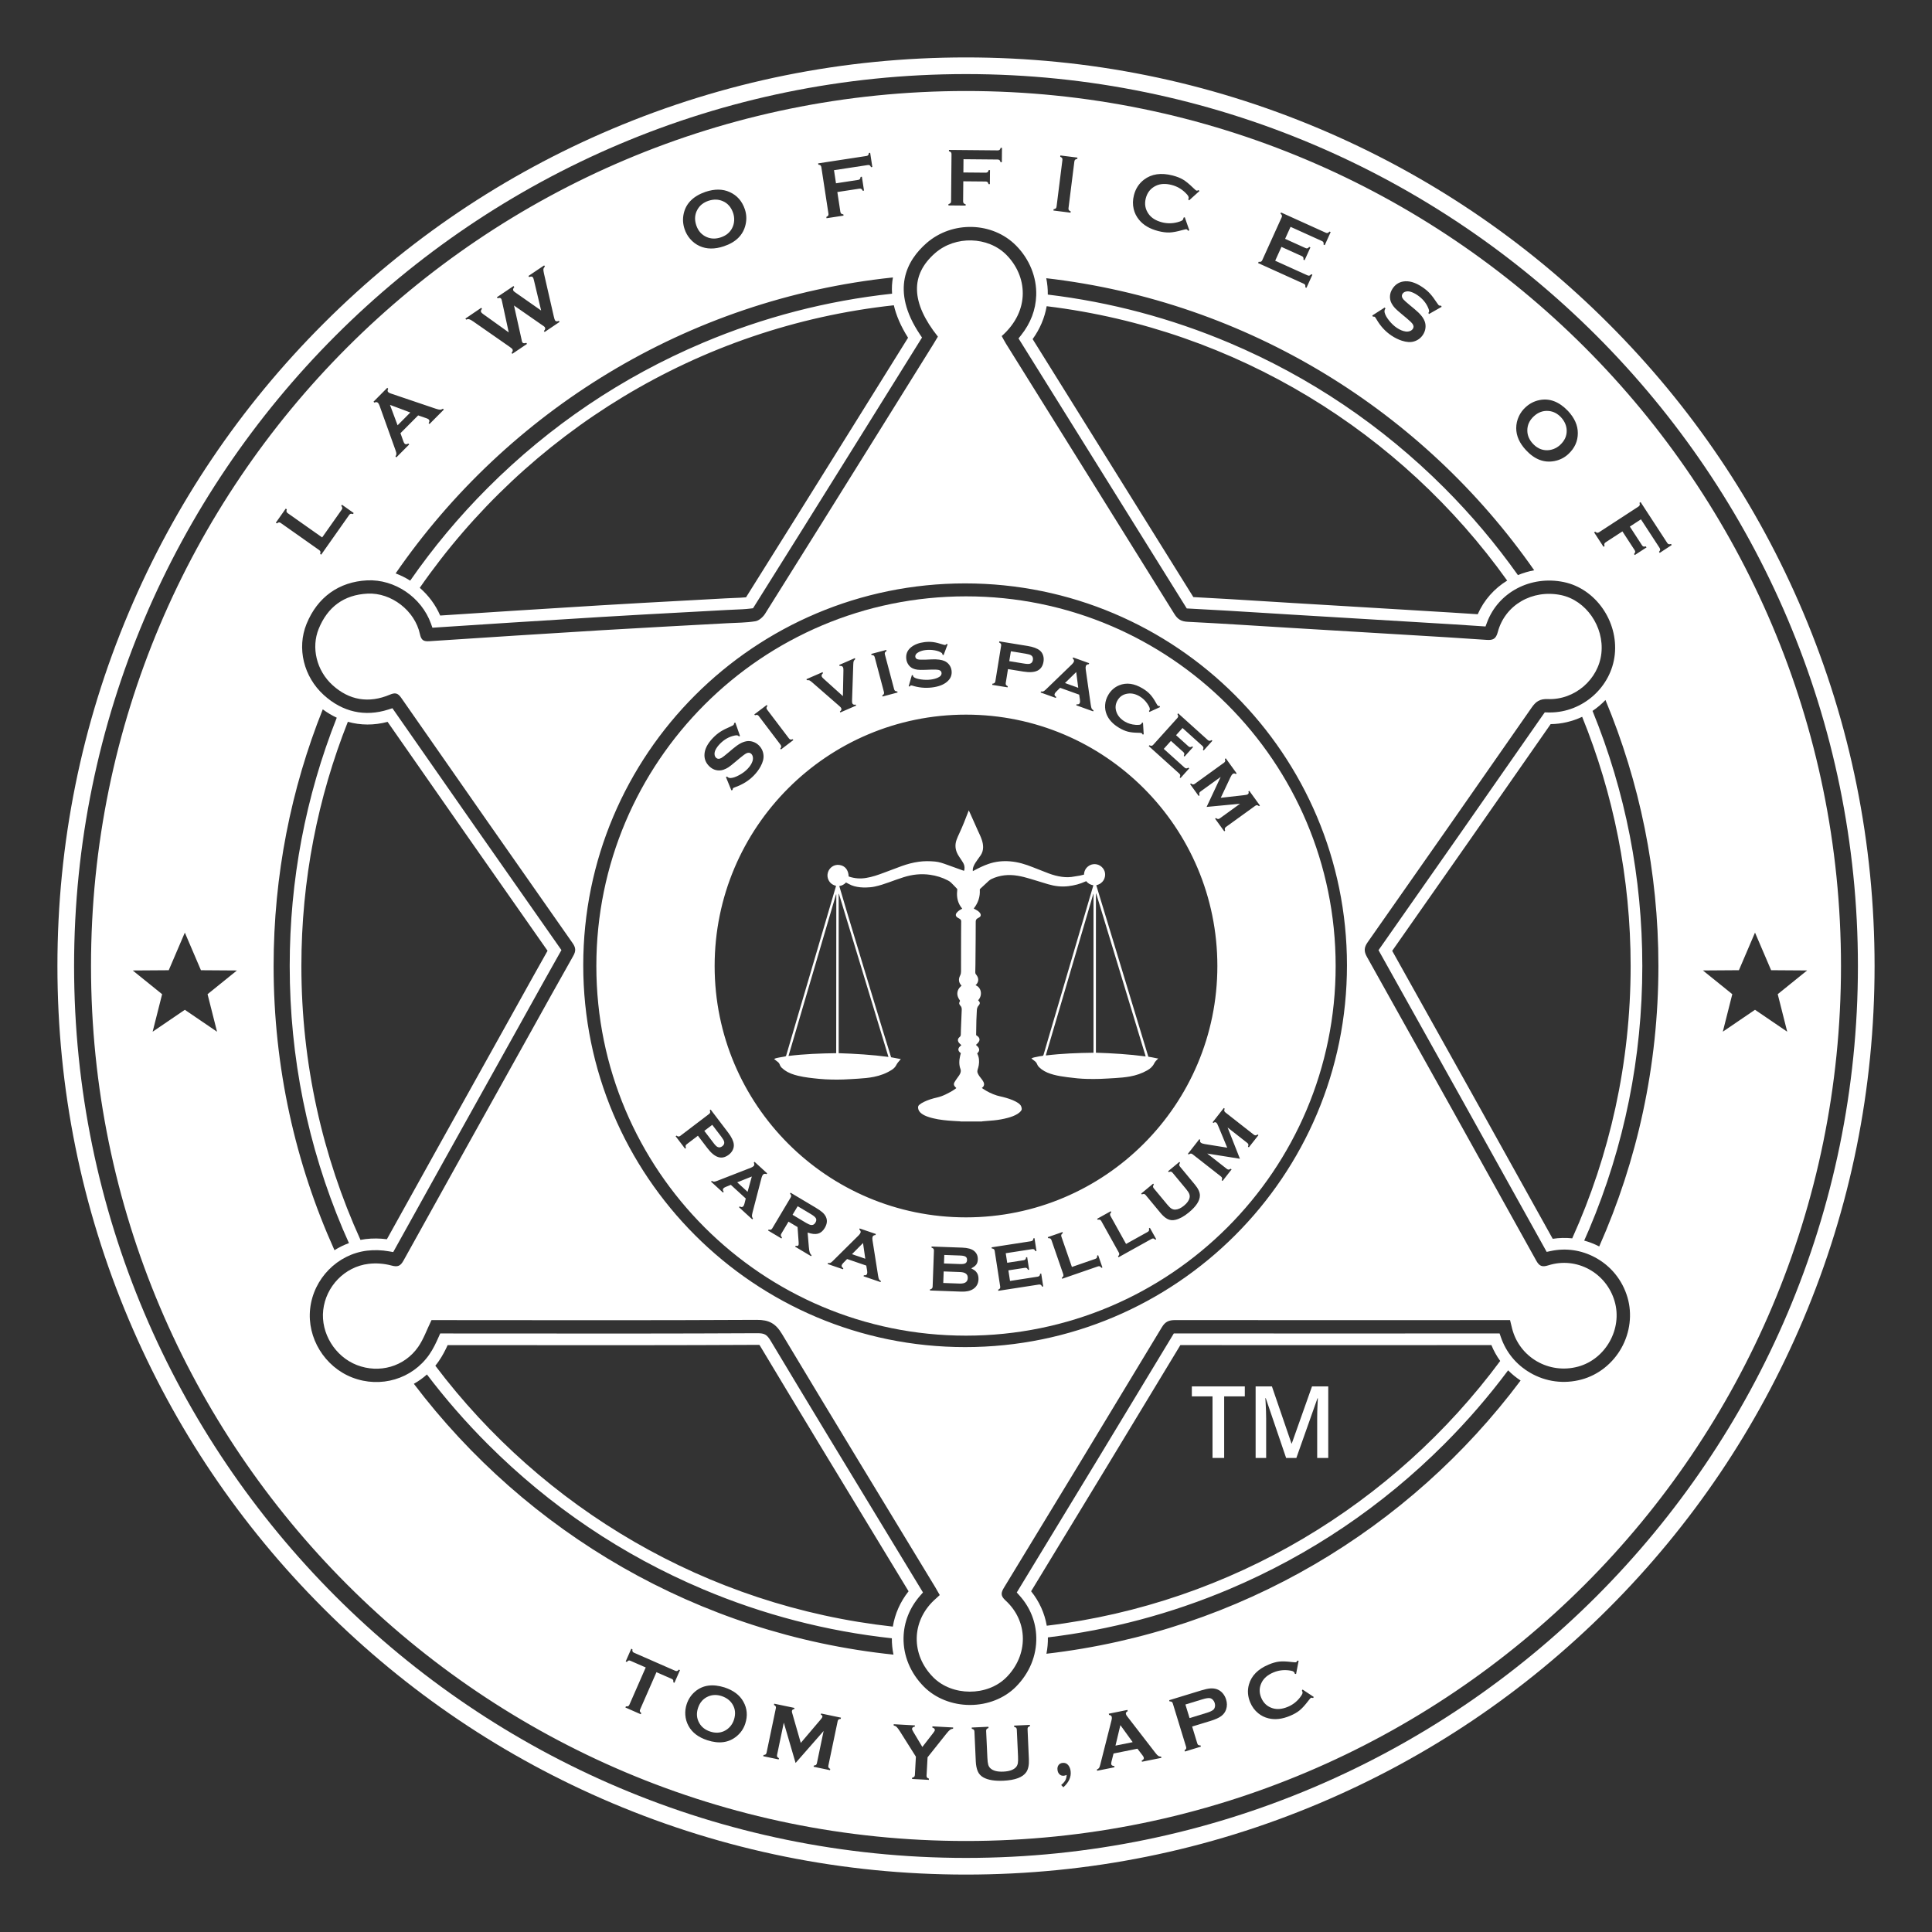
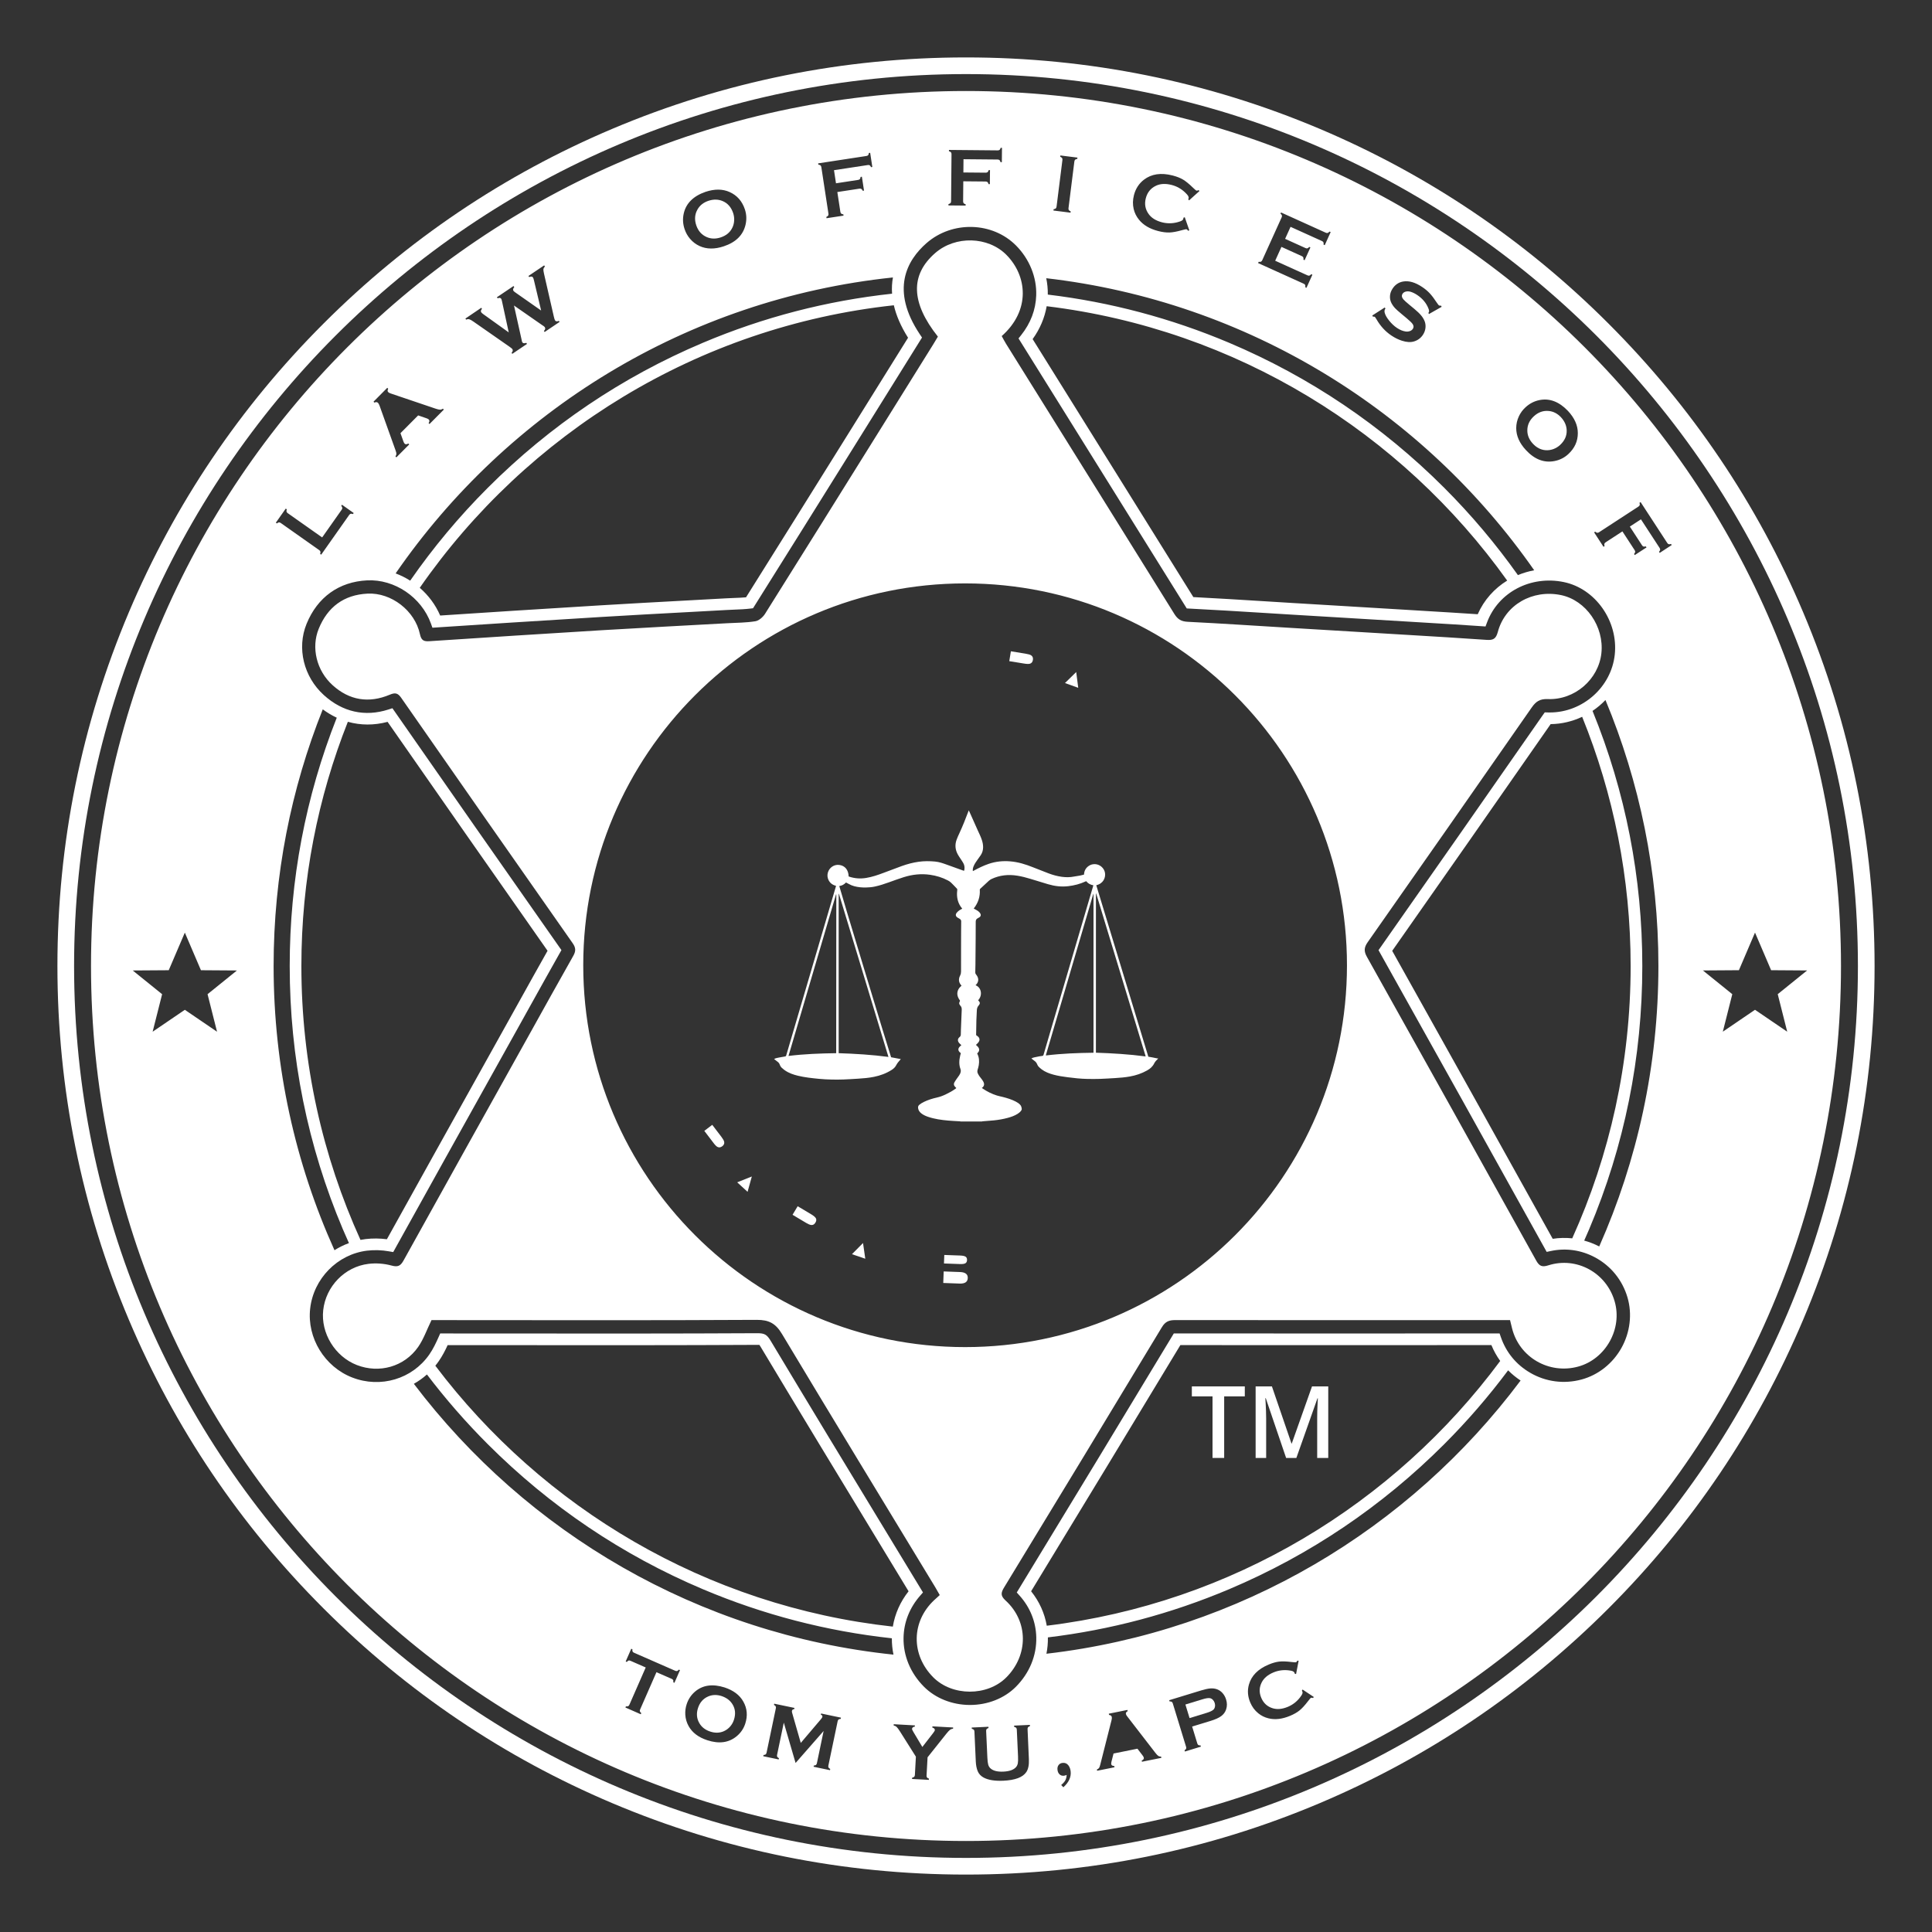
<svg xmlns="http://www.w3.org/2000/svg" width="864" height="864" viewBox="0 0 864 864" fill="none">
  <rect x="0" y="0" width="864" height="864" fill="#333333" stroke="none" />
  <path d="M351.06 472.46C350.13 472.59 349.21 472.76 348.3 472.95C347.59 473.1 346.85 473.19 346.18 473.61C346.71 474.02 347.2 474.43 347.71 474.8C348.19 475.14 348.53 475.58 348.72 476.14C348.92 476.72 349.26 477.22 349.72 477.62C350.14 477.98 350.55 478.35 351.01 478.66C352.78 479.9 354.79 480.58 356.86 481.08C359.94 481.82 363.09 482.15 366.23 482.46C368.11 482.65 370 482.73 371.89 482.78C373.68 482.83 375.47 482.81 377.26 482.75C379.48 482.67 381.7 482.51 383.92 482.38C386.24 482.24 388.55 482.03 390.84 481.57C393.69 481 396.36 480.01 398.82 478.43C399.64 477.9 400.32 477.25 400.77 476.39C401.23 475.53 401.81 474.75 402.49 474.05C402.6 473.94 402.69 473.81 402.85 473.63C401.33 473.34 399.91 473.08 398.5 472.81C397.61 470.31 375.33 396.71 375.33 396.24C376.51 396.08 377.51 395.55 378.34 394.65C378.8 394.89 379.25 395.11 379.68 395.36C380.43 395.78 381.22 396.1 382.05 396.32C383.77 396.78 385.53 396.93 387.31 396.89C388.63 396.86 389.95 396.75 391.24 396.47C393.39 396.01 395.46 395.32 397.53 394.58C399.72 393.8 401.89 392.98 404.11 392.29C407.97 391.07 411.91 390.63 415.95 391.21C418.74 391.61 421.4 392.42 423.89 393.73C424.39 393.99 424.89 394.3 425.29 394.69C426.21 395.57 427.07 396.51 427.95 397.42C428.09 397.57 428.12 397.73 428.1 397.92C428.05 398.4 428 398.89 427.98 399.37C427.9 401.9 428.54 404.2 430.18 406.18C430.23 406.24 430.26 406.31 430.31 406.39C430.11 406.49 429.95 406.57 429.79 406.65C429.05 407.03 428.4 407.52 427.87 408.16C427.21 408.95 427.33 409.77 428.19 410.33C428.51 410.54 428.86 410.72 429.19 410.91C429.65 411.18 429.87 411.55 429.85 412.1C429.81 413.71 429.81 415.31 429.81 416.92C429.8 419.2 429.8 421.47 429.79 423.75C429.78 427.31 429.77 430.88 429.78 434.44C429.78 435.08 429.68 435.65 429.38 436.25C428.58 437.8 428.66 439.31 429.89 440.66C429.93 440.71 429.96 440.77 429.99 440.83C429.84 440.97 429.7 441.09 429.57 441.21C428 442.67 427.68 444.68 428.73 446.55C428.85 446.77 428.97 447 429.13 447.18C429.34 447.42 429.35 447.64 429.19 447.9C429.15 447.97 429.13 448.06 429.09 448.13C428.86 448.58 428.94 449 429.23 449.4C429.32 449.52 429.4 449.65 429.5 449.76C430.01 450.28 430.12 450.9 430.09 451.6C429.98 453.79 429.9 455.98 429.82 458.16C429.76 459.63 429.69 461.1 429.68 462.57C429.68 463.12 429.52 463.47 429.08 463.83C428.23 464.53 428.18 465.49 428.87 466.36C429.1 466.65 429.39 466.88 429.65 467.14C429.74 467.23 429.84 467.31 429.93 467.4C429.62 467.68 429.32 467.92 429.07 468.21C428.4 468.98 428.44 469.81 429.16 470.53C429.32 470.69 429.51 470.84 429.69 470.99C429.58 471.39 429.47 471.77 429.38 472.16C428.91 474.18 428.8 476.19 429.56 478.18C429.69 478.52 429.71 478.89 429.64 479.27C429.53 479.88 429.28 480.42 428.94 480.92C428.58 481.46 428.17 481.97 427.8 482.51C427.45 483.02 427.1 483.53 426.8 484.07C426.45 484.7 426.53 485.33 427.01 485.89C427.21 486.13 427.44 486.34 427.66 486.57C427.62 486.62 427.59 486.66 427.56 486.69C427.46 486.77 427.35 486.85 427.24 486.93C425.9 487.91 424.44 488.7 422.95 489.41C421.68 490.02 420.38 490.51 419 490.82C416.99 491.27 415.03 491.88 413.17 492.78C412.43 493.14 411.73 493.56 411.1 494.09C410.62 494.49 410.51 494.98 410.58 495.57C410.71 496.56 411.25 497.3 412.01 497.9C412.9 498.61 413.92 499.06 414.98 499.43C417.93 500.44 420.99 500.86 424.08 501.13C425.83 501.29 427.58 501.35 429.34 501.46C429.43 501.47 429.53 501.51 429.62 501.54C432.77 501.54 435.91 501.54 439.06 501.54C439.15 501.51 439.25 501.47 439.34 501.46C441.04 501.32 442.74 501.21 444.44 501.04C446.54 500.83 448.61 500.47 450.65 499.92C452.2 499.5 453.72 498.98 455.09 498.11C455.69 497.73 456.22 497.28 456.65 496.71C456.85 496.45 456.96 496.16 456.92 495.82C456.85 495.14 456.66 494.51 456.17 494C455.63 493.44 454.99 493.02 454.3 492.66C452.47 491.7 450.5 491.09 448.51 490.58C447.62 490.35 446.71 490.19 445.83 489.92C443.58 489.22 441.49 488.18 439.54 486.86C439.4 486.77 439.28 486.66 439.08 486.51C439.19 486.43 439.28 486.38 439.36 486.32C440.15 485.67 440.26 484.77 439.85 483.92C439.65 483.5 439.38 483.11 439.11 482.73C438.76 482.24 438.35 481.79 438.01 481.3C437.73 480.89 437.47 480.45 437.27 480C437.02 479.45 437.03 478.88 437.22 478.29C437.42 477.66 437.6 477.01 437.71 476.35C438 474.58 437.88 472.85 437.05 471.22C437.02 471.16 437.02 471.1 437.01 471.09C437.17 470.92 437.29 470.78 437.41 470.65C437.97 470.03 438.06 469.28 437.64 468.57C437.5 468.33 437.31 468.11 437.11 467.9C436.91 467.68 436.68 467.49 436.44 467.27C436.59 467.14 436.72 467.05 436.83 466.93C437.11 466.62 437.43 466.34 437.66 465.99C438.27 465.07 438.13 464.21 437.3 463.49C437.06 463.28 436.8 463.11 436.53 462.91C436.53 462.83 436.53 462.75 436.53 462.66C436.57 460.55 436.58 458.45 436.64 456.34C436.68 454.82 436.78 453.3 436.85 451.78C436.89 450.97 437.11 450.24 437.68 449.63C437.77 449.53 437.85 449.42 437.92 449.31C438.29 448.75 438.27 448.32 437.84 447.8C437.71 447.64 437.56 447.49 437.42 447.33C439.54 445.09 438.86 441.55 436.27 440.6C436.39 440.47 436.5 440.35 436.62 440.23C437.53 439.25 437.73 437.95 437.12 436.75C436.94 436.39 436.72 436.05 436.46 435.75C436.22 435.47 436.14 435.19 436.15 434.84C436.18 433.67 436.21 432.5 436.22 431.33C436.26 427.43 436.29 423.54 436.32 419.64C436.34 417.15 436.36 414.65 436.35 412.16C436.35 411.44 436.63 410.95 437.27 410.63C437.54 410.5 437.81 410.35 438.05 410.18C438.59 409.81 438.75 409.23 438.46 408.64C438.34 408.39 438.16 408.16 437.97 407.95C437.48 407.43 436.88 407.07 436.26 406.74C436 406.6 435.73 406.46 435.47 406.32C435.51 406.24 435.53 406.2 435.56 406.16C437.43 403.74 438.36 401.02 438.17 397.94C438.16 397.74 438.22 397.59 438.37 397.46C438.5 397.35 438.61 397.23 438.74 397.12C439.9 396.04 441.05 394.94 442.23 393.88C442.59 393.56 443 393.29 443.44 393.08C447.13 391.35 451 390.97 455 391.62C456.97 391.94 458.89 392.44 460.79 393.02C463.44 393.83 466.09 394.66 468.75 395.44C471.7 396.31 474.7 396.67 477.77 396.3C480.41 395.98 482.96 395.34 485.38 394.22C485.5 394.17 485.62 394.12 485.75 394.07C486.58 395.11 487.66 395.69 488.95 395.9C488.9 396.1 488.86 396.25 488.82 396.39C486.23 405.19 483.64 414 481.05 422.8C477.02 436.49 472.99 450.19 468.97 463.88C468.21 466.46 467.45 469.04 466.7 471.63C466.6 471.99 466.46 472.18 466.04 472.22C465.24 472.3 464.45 472.46 463.67 472.63C462.86 472.81 462.01 472.88 461.24 473.36C461.73 473.74 462.17 474.12 462.65 474.45C463.23 474.85 463.59 475.37 463.85 476.01C463.99 476.36 464.19 476.71 464.44 476.98C464.86 477.43 465.33 477.84 465.82 478.21C467.41 479.4 469.24 480.09 471.14 480.6C473.19 481.16 475.29 481.46 477.4 481.74C480.34 482.12 483.28 482.45 486.24 482.5C488.16 482.53 490.09 482.55 492.01 482.48C494.25 482.41 496.48 482.24 498.72 482.12C500.92 481.99 503.12 481.8 505.3 481.41C508.02 480.92 510.6 480.06 513.02 478.69C514.36 477.93 515.47 476.98 516.16 475.56C516.56 474.74 517.21 474.11 517.86 473.48C517.86 473.41 517.86 473.35 517.86 473.28C517.75 473.3 517.63 473.34 517.53 473.32C516.79 473.18 516.06 473.01 515.32 472.87C514.73 472.76 514.14 472.66 513.54 472.56C505.77 446.98 498.02 421.43 490.26 395.88C493.43 395.12 494.48 392.51 494.17 390.41C493.85 388.28 491.94 386.55 489.74 386.45C488.62 386.4 487.58 386.7 486.68 387.39C485.46 388.32 484.84 389.57 484.77 391.13C484.16 391.28 483.59 391.45 483 391.56C482.15 391.72 481.28 391.81 480.43 391.98C478.59 392.36 476.74 392.37 474.89 392.12C472.88 391.85 470.92 391.32 469.03 390.61C466.64 389.71 464.26 388.77 461.88 387.82C458.61 386.51 455.27 385.48 451.73 385.2C448.43 384.93 445.22 385.26 442.09 386.34C439.82 387.12 437.67 388.17 435.57 389.31C435.41 389.39 435.25 389.47 435.06 389.57C434.94 388.68 435.16 387.92 435.49 387.18C435.9 386.24 436.48 385.4 437.08 384.57C437.6 383.85 438.13 383.14 438.62 382.4C439.32 381.32 439.65 380.12 439.65 378.84C439.65 377.74 439.43 376.68 439.09 375.64C438.61 374.16 437.91 372.77 437.26 371.35C436.17 368.96 435.12 366.56 434.05 364.16C433.8 363.6 433.54 363.05 433.24 362.39C433.14 362.65 433.07 362.82 433.01 362.99C431.8 366.21 430.53 369.41 429.08 372.54C428.61 373.55 428.13 374.57 427.76 375.63C426.97 377.87 427.2 380.05 428.34 382.12C428.69 382.75 429.1 383.34 429.49 383.94C429.88 384.54 430.3 385.13 430.66 385.75C431.07 386.43 431.33 387.17 431.34 387.98C431.34 388.47 431.34 388.97 431.1 389.44C430.92 389.38 430.76 389.33 430.61 389.27C428.22 388.41 425.83 387.55 423.44 386.69C421.73 386.07 420.02 385.46 418.18 385.29C415.74 385.06 413.3 385.04 410.87 385.38C408.26 385.74 405.73 386.42 403.25 387.31C400.56 388.28 397.89 389.31 395.22 390.31C392.67 391.27 390.1 392.17 387.39 392.61C384.82 393.04 382.29 392.88 379.81 392.06C379.7 392.02 379.6 391.97 379.52 391.93C379.42 388.99 377.86 387.11 375.28 386.8C373 386.52 370.85 387.99 370.22 390.25C369.92 391.35 370 392.44 370.49 393.48C371.17 394.92 372.33 395.77 373.88 396.14C373.83 396.34 373.79 396.5 373.75 396.66C370.87 406.46 367.99 416.25 365.11 426.05C361.3 438.99 357.5 451.93 353.69 464.86C353 467.2 352.3 469.54 351.63 471.88C351.52 472.26 351.4 472.41 351.06 472.46ZM490.11 399.58C490.17 399.59 490.18 399.58 490.2 399.59C490.21 399.6 490.23 399.61 490.23 399.62C497.58 423.81 504.93 447.99 512.28 472.18C512.3 472.24 512.3 472.31 512.31 472.44C504.93 471.46 497.53 471.02 490.1 470.77C490.11 446.99 490.11 423.29 490.11 399.58ZM489.02 399.7C489.02 423.39 489.02 447.05 489.02 470.79C481.89 470.88 474.82 471.14 467.8 472C467.76 471.97 467.75 471.96 467.74 471.95C467.73 471.94 467.73 471.92 467.73 471.9C467.74 471.82 467.75 471.74 467.78 471.66C474.83 447.71 481.87 423.75 488.92 399.8C488.93 399.76 488.97 399.74 489.02 399.7ZM375.06 399.72C375.1 399.71 375.13 399.71 375.17 399.7C382.55 423.99 389.92 448.29 397.32 472.66C389.89 471.68 382.51 471.23 375.06 470.99C375.06 447.21 375.06 423.47 375.06 399.72ZM373.88 399.97C373.93 399.97 373.94 399.97 373.95 399.98C373.96 399.99 373.98 400 373.98 400.01C373.99 400.11 374 400.21 374 400.31C373.98 423.85 373.97 447.39 373.95 470.99C366.84 471.09 359.77 471.34 352.62 472.22C359.73 448.08 366.81 424.03 373.88 399.97Z" fill="white" />
  <path d="M691.09 201.32C692.33 201.43 693.57 201.25 694.79 200.79C695.87 200.37 696.84 199.77 697.68 198.99C699.74 197.08 700.72 194.89 700.63 192.44C700.56 190.34 699.73 188.42 698.13 186.66C696.53 184.94 694.68 183.98 692.58 183.79C690.1 183.56 687.88 184.36 685.91 186.19C683.94 188.02 682.98 190.18 683.03 192.67C683.07 194.77 683.9 196.7 685.52 198.43C687.15 200.18 689.01 201.14 691.09 201.32Z" fill="white" />
  <path d="M316.07 106.03C318 106.86 320.09 106.91 322.35 106.15C324.61 105.39 326.24 104.11 327.27 102.28C327.89 101.19 328.24 100 328.32 98.69C328.39 97.53 328.24 96.41 327.88 95.31C326.99 92.65 325.41 90.85 323.14 89.91C321.2 89.1 319.11 89.06 316.85 89.79C314.62 90.54 312.98 91.82 311.94 93.65C310.7 95.81 310.51 98.17 311.36 100.72C312.21 103.28 313.78 105.04 316.07 106.03Z" fill="white" />
-   <path d="M183.49 184.47L174.4 181.07L177.8 190.19L183.49 184.47Z" fill="white" />
  <path d="M806.39 273.84C785.93 225.46 756.63 182 719.31 144.69C682 107.37 638.54 78.08 590.16 57.61C540.06 36.42 486.85 25.68 432 25.68C377.15 25.68 323.94 36.42 273.84 57.61C225.45 78.07 182 107.37 144.69 144.69C107.37 182 78.08 225.46 57.61 273.84C36.42 323.94 25.68 377.15 25.68 432C25.68 486.85 36.42 540.06 57.61 590.16C78.07 638.54 107.37 682 144.69 719.31C182 756.62 225.46 785.92 273.84 806.39C323.94 827.58 377.15 838.32 432 838.32C486.85 838.32 540.06 827.58 590.16 806.39C638.54 785.93 682 756.63 719.31 719.31C756.62 682 785.92 638.54 806.39 590.16C827.58 540.06 838.32 486.85 838.32 432C838.32 377.15 827.58 323.94 806.39 273.84ZM432 830.87C212.06 830.87 33.13 651.94 33.13 432C33.13 212.06 212.06 33.13 432 33.13C651.94 33.13 830.87 212.06 830.87 432C830.87 651.94 651.94 830.87 432 830.87Z" fill="white" />
  <path d="M692.44 565.86C689.63 566.75 688.4 566.26 686.98 563.7C661.83 518.39 636.61 473.12 611.29 427.9C609.85 425.33 610.02 423.65 611.68 421.29C636.19 386.38 660.63 351.41 684.99 316.4C686.84 313.74 688.6 312.49 692.15 312.63C704.27 313.12 714.89 303.78 716.15 292.12C717.43 280.19 709.25 268.43 698.06 266.12C685.33 263.5 673.06 270.47 669.83 282.62C668.97 285.85 667.6 286.36 664.72 286.15C653.1 285.32 641.47 284.66 629.84 283.95C612.4 282.9 594.96 281.86 577.52 280.81C562.07 279.88 546.62 278.84 531.15 278.07C528.32 277.93 526.7 277 525.22 274.63C500.16 234.3 475.01 194.01 449.89 153.72C449.19 152.59 448.59 151.4 447.97 150.29C461.03 138.74 459.32 123.33 450.09 114C441.86 105.69 427.24 105.29 418.21 113.17C406.99 122.95 407.36 135.38 419.43 150.54C418.78 151.63 418.1 152.8 417.38 153.95C409.32 166.9 401.26 179.85 393.19 192.79C376.2 220.04 359.22 247.3 342.14 274.49C341.21 275.96 339.42 277.56 337.82 277.82C333.69 278.5 329.44 278.48 325.23 278.71C306.55 279.75 287.87 280.7 269.2 281.83C243.47 283.39 217.75 285.05 192.02 286.75C189.49 286.92 188.39 286.37 187.8 283.6C185.55 273.08 174.98 264.95 164.4 265.47C153.78 265.99 146.5 271.45 142.52 281.22C139.12 289.57 141.5 299.86 148.73 306.41C156.2 313.19 164.94 314.62 174.29 310.68C176.65 309.69 177.87 309.83 179.41 312.05C204.91 348.69 230.48 385.28 256.12 421.83C257.57 423.9 257.55 425.39 256.35 427.5C249.8 439.04 243.39 450.66 236.93 462.25C218.1 496.05 199.23 529.83 180.48 563.68C179.08 566.21 177.88 566.72 175.02 565.94C171.77 565.06 168.15 564.79 164.81 565.2C154.14 566.48 145.71 575.32 144.54 585.9C143.4 596.19 149.81 606.65 159.58 610.45C169.59 614.34 180.82 611.23 187.01 602.35C189.42 598.89 190.84 594.74 192.97 590.36C193.87 590.36 195.46 590.36 197.05 590.36C244.17 590.38 291.29 590.51 338.41 590.25C343.96 590.22 346.9 591.88 349.73 596.59C372.42 634.45 395.41 672.14 418.29 709.88C418.97 711 419.6 712.16 420.26 713.32C419.23 714.26 418.49 714.92 417.77 715.59C407.54 725.17 407.34 739.97 417.3 750.05C425.78 758.63 441.5 758.68 450.01 750.16C459.97 740.19 459.94 725.12 449.7 715.76C447.41 713.67 447.57 712.33 449.03 709.93C472.64 671.17 496.18 632.38 519.61 593.52C521.13 590.99 522.81 590.35 525.56 590.35C574.05 590.41 622.53 590.37 671.02 590.36C672.37 590.36 673.72 590.36 675.3 590.36C675.64 591.75 675.92 592.94 676.22 594.12C679.49 607.03 692.73 614.68 705.72 611.16C718.08 607.81 725.68 594.21 722.06 581.91C718.34 569.16 705.05 561.86 692.44 565.86ZM431.6 602.43C337.29 602.43 260.83 525.97 260.83 431.66C260.83 337.35 337.29 260.9 431.6 260.9C525.91 260.9 602.37 337.36 602.37 431.67C602.37 525.98 525.91 602.43 431.6 602.43Z" fill="white" />
  <path d="M322.77 758.51C320.6 757.8 318.57 757.85 316.7 758.66C314.48 759.62 312.97 761.33 312.16 763.8C311.35 766.27 311.55 768.55 312.77 770.63C313.8 772.4 315.41 773.64 317.6 774.36C319.8 775.08 321.82 775.03 323.69 774.21C324.8 773.72 325.77 773 326.59 772.04C327.32 771.18 327.85 770.22 328.2 769.17C329.05 766.59 328.86 764.28 327.62 762.24C326.58 760.5 324.96 759.26 322.77 758.51Z" fill="white" />
  <path d="M432 40.7C215.89 40.7 40.7 215.89 40.7 432C40.7 648.11 215.89 823.3 432 823.3C648.11 823.3 823.3 648.11 823.3 432C823.3 215.89 648.11 40.7 432 40.7ZM679.26 186.15C679.97 184.65 680.94 183.32 682.19 182.17C684.01 180.48 686.1 179.39 688.47 178.92C693 178.01 697.25 179.63 701.21 183.78C704.14 186.93 705.61 190.22 705.61 193.66C705.63 197.28 704.22 200.41 701.38 203.05C699.64 204.67 697.58 205.71 695.2 206.18C690.55 207.09 686.29 205.47 682.42 201.3C679.51 198.18 678.06 194.9 678.06 191.46C678.06 189.62 678.46 187.85 679.26 186.15ZM619.28 137.5L619.57 138C619.51 138.09 619.47 138.16 619.44 138.2C619.14 138.65 619.07 139.22 619.25 139.89C619.51 140.91 620.18 142.08 621.26 143.42C622.34 144.75 623.49 145.83 624.71 146.64C626.04 147.53 627.33 148.06 628.57 148.24C629.26 148.34 629.9 148.28 630.49 148.07C631.08 147.86 631.52 147.53 631.83 147.07C632.29 146.39 632.25 145.65 631.71 144.87C631.33 144.33 630.43 143.45 628.99 142.25L626.84 140.46C625.39 139.26 624.4 138.38 623.86 137.8C623.31 137.23 622.83 136.56 622.4 135.81C621.79 134.75 621.53 133.59 621.61 132.33C621.68 131.2 622.08 130.1 622.78 129.04C623.94 127.29 625.5 126.25 627.46 125.9C630.03 125.44 632.87 126.25 636 128.34C637.31 129.21 638.45 130.16 639.4 131.19C640.35 132.21 641.44 133.65 642.65 135.5C643.08 136.12 643.35 136.47 643.48 136.56C643.69 136.7 644.01 136.75 644.45 136.7L644.72 137.21L639.03 140.44L638.77 139.92C638.85 139.83 638.91 139.75 638.95 139.69C639.18 139.35 639.13 138.78 638.82 138C637.87 135.56 636.19 133.54 633.79 131.93C632.73 131.22 631.7 130.73 630.72 130.45C629.99 130.26 629.32 130.24 628.68 130.4C628.05 130.56 627.57 130.87 627.25 131.35C626.73 132.13 626.85 132.97 627.59 133.87C627.98 134.33 628.91 135.17 630.38 136.39L632.58 138.21C633.88 139.3 634.88 140.26 635.57 141.1C636.26 141.94 636.79 142.82 637.14 143.74C637.49 144.69 637.6 145.7 637.46 146.77C637.32 147.84 636.94 148.83 636.33 149.75C635.36 151.2 634.04 152.18 632.35 152.69C630.82 153.16 629.01 153.04 626.91 152.36C625.34 151.85 623.8 151.09 622.28 150.08C619.56 148.27 617.32 145.83 615.55 142.75C615.16 142.11 614.92 141.76 614.81 141.69C614.68 141.6 614.4 141.58 613.97 141.61L613.69 141.09L619.28 137.5ZM562.89 117.08C563.34 117.15 563.67 117.13 563.91 117.02C564.14 116.91 564.34 116.69 564.49 116.35L573.15 97.22C573.31 96.88 573.35 96.58 573.27 96.34C573.2 96.09 572.99 95.83 572.64 95.54L572.88 95.01L592.89 104.07C593.22 104.22 593.51 104.25 593.75 104.18C594 104.1 594.26 103.89 594.55 103.55L595.08 103.79L592.43 109.64L591.9 109.4C591.97 108.96 591.95 108.62 591.85 108.38C591.75 108.14 591.53 107.95 591.2 107.8L577.14 101.44L574.71 106.81L583.83 110.94C584.16 111.09 584.45 111.13 584.69 111.05C584.93 110.98 585.2 110.76 585.49 110.42L586.02 110.66L583.43 116.37L582.9 116.13C582.96 115.69 582.95 115.36 582.84 115.12C582.74 114.88 582.52 114.69 582.19 114.54L573.07 110.41L570.27 116.6L584.72 123.14C585.05 123.29 585.34 123.33 585.58 123.25C585.83 123.18 586.09 122.96 586.38 122.62L586.91 122.86L584.26 128.71L583.73 128.47C583.8 128.02 583.78 127.68 583.68 127.45C583.57 127.22 583.36 127.02 583.03 126.88L562.62 117.64L562.89 117.08ZM507.1 87.29C507.85 84.38 509.35 82.07 511.59 80.35C514.96 77.78 519.22 77.15 524.37 78.47C526.26 78.96 527.83 79.57 529.08 80.32C530.33 81.07 531.82 82.29 533.55 83.98C534.38 84.78 534.89 85.21 535.1 85.26C535.31 85.31 535.62 85.23 536.02 85.01L536.39 85.44L531.77 89.6L531.38 89.16C531.45 88.98 531.5 88.82 531.54 88.7C531.63 88.36 531.56 88 531.35 87.63C531.13 87.26 530.71 86.76 530.07 86.15C528.31 84.45 526.27 83.3 523.96 82.71C521.23 82.01 518.88 82.13 516.9 83.09C514.57 84.21 513.08 86.06 512.41 88.65C511.74 91.24 512.16 93.59 513.66 95.68C514.93 97.47 516.93 98.71 519.66 99.42C521.97 100.01 524.31 99.99 526.67 99.35C527.53 99.12 528.14 98.89 528.51 98.67C528.88 98.45 529.11 98.16 529.19 97.82C529.22 97.69 529.25 97.53 529.27 97.35L529.83 97.14L531.87 103L531.33 103.2C531.08 102.81 530.85 102.59 530.64 102.53C530.43 102.48 529.77 102.61 528.65 102.92C526.34 103.57 524.45 103.92 522.98 103.97C521.5 104.02 519.82 103.81 517.93 103.32C514.16 102.35 511.3 100.66 509.35 98.24C508.2 96.83 507.41 95.24 506.99 93.48C506.52 91.5 506.55 89.43 507.1 87.29ZM471.18 93.57C471.63 93.5 471.94 93.39 472.14 93.21C472.33 93.04 472.45 92.77 472.5 92.39L475.12 71.54C475.17 71.18 475.12 70.89 474.97 70.68C474.83 70.47 474.55 70.27 474.13 70.1L474.2 69.52L481.84 70.48L481.77 71.06C481.33 71.11 481.01 71.23 480.82 71.41C480.63 71.59 480.51 71.86 480.46 72.22L477.84 93.07C477.79 93.44 477.84 93.74 477.99 93.96C478.14 94.18 478.42 94.37 478.82 94.53L478.75 95.11L471.11 94.15L471.18 93.57ZM686.1 255.03C683.58 255.5 681.14 256.22 678.82 257.19C669 243.35 658.02 230.3 645.86 218.14C618.09 190.37 585.74 168.56 549.73 153.32C523.69 142.31 496.51 135.1 468.58 131.74C468.62 129.28 468.38 126.83 467.89 124.42C558.16 134.85 636.6 184.09 686.1 255.03ZM674.02 259.64C668.31 263.15 663.66 268.3 660.84 274.69C652.96 274.16 645.09 273.69 637.46 273.23L630.54 272.81C621.83 272.28 613.12 271.76 604.4 271.24L602.79 271.14C594.6 270.65 586.41 270.16 578.22 269.67C573.91 269.41 569.59 269.14 565.28 268.87C554.93 268.23 544.25 267.56 533.67 267.02C515.24 237.37 496.48 207.29 478.34 178.18L461.8 151.65C465.05 147.15 467.17 142.15 468.08 136.94C552.83 147.26 626.68 193.36 674.02 259.64ZM424.16 91.28C424.59 91.16 424.9 91.01 425.07 90.82C425.24 90.63 425.33 90.34 425.33 89.97L425.52 68.97C425.52 68.59 425.44 68.31 425.27 68.11C425.1 67.91 424.8 67.75 424.37 67.63L424.38 67.05L446.2 67.25C446.56 67.25 446.84 67.17 447.03 67.01C447.22 66.84 447.38 66.54 447.51 66.1L448.09 66.11L448.03 72.53L447.45 72.52C447.33 72.08 447.18 71.77 446.99 71.6C446.8 71.43 446.52 71.35 446.16 71.34L430.88 71.2L430.83 77.13L440.82 77.22C441.19 77.22 441.48 77.14 441.67 76.97C441.86 76.8 442.02 76.5 442.15 76.07L442.73 76.08L442.67 82.35H442.09C441.97 81.92 441.82 81.61 441.63 81.44C441.44 81.27 441.16 81.18 440.78 81.17L430.79 81.08L430.71 90.02C430.71 90.4 430.79 90.68 430.96 90.89C431.13 91.09 431.43 91.25 431.85 91.36L431.84 91.94L424.14 91.87L424.16 91.28ZM399.73 136.52C400.76 140.96 402.77 145.8 406.09 151.04C398.65 163 391.2 174.96 383.75 186.91L376.77 198.11C362.69 220.69 348.14 244.02 333.63 267.12C331.93 267.28 330.11 267.35 328.2 267.42C327.02 267.47 325.83 267.51 324.65 267.58C318.74 267.91 312.83 268.23 306.93 268.55L306.15 268.59C293.84 269.26 281.1 269.95 268.57 270.71C242.1 272.31 215.3 274.05 196.85 275.27C194.78 270.47 191.61 266.24 187.72 262.87C235.64 193.86 312.02 146.03 399.73 136.52ZM398.94 131.34C369.77 134.5 341.41 141.84 314.28 153.32C278.26 168.55 245.92 190.36 218.15 218.14C205.27 231.02 193.69 244.91 183.44 259.67C181.39 258.37 179.2 257.28 176.93 256.43C226.95 183.9 307.11 133.75 399.32 124.08C398.91 126.34 398.75 128.76 398.94 131.34ZM387.46 69.76C387.82 69.71 388.08 69.58 388.24 69.39C388.4 69.2 388.51 68.87 388.57 68.42L389.14 68.33L390.11 74.67L389.54 74.76C389.35 74.34 389.15 74.06 388.94 73.93C388.72 73.79 388.44 73.75 388.08 73.81L372.97 76.11L373.86 81.97L383.74 80.46C384.11 80.4 384.38 80.28 384.54 80.08C384.71 79.88 384.81 79.56 384.87 79.12L385.44 79.03L386.39 85.23L385.82 85.32C385.64 84.91 385.43 84.64 385.22 84.5C385 84.36 384.71 84.32 384.34 84.37L374.46 85.88L375.81 94.72C375.87 95.09 376 95.36 376.2 95.53C376.4 95.7 376.72 95.81 377.15 95.85L377.24 96.43L369.63 97.59L369.54 97.01C369.95 96.83 370.22 96.62 370.36 96.41C370.5 96.19 370.54 95.9 370.48 95.53L367.31 74.77C367.25 74.4 367.13 74.13 366.93 73.96C366.73 73.79 366.41 73.68 365.97 73.63L365.88 73.06L387.46 69.76ZM305.79 95.39C306.84 90.89 310.07 87.69 315.49 85.8C319.57 84.44 323.18 84.47 326.31 85.89C329.61 87.37 331.88 89.95 333.11 93.62C333.86 95.87 333.96 98.18 333.4 100.54C332.31 105.15 329.07 108.35 323.67 110.15C319.62 111.5 316.03 111.47 312.9 110.05C311.22 109.29 309.78 108.2 308.56 106.76C307.49 105.5 306.68 104.06 306.15 102.45C305.36 100.1 305.24 97.75 305.79 95.39ZM215.22 137.65L215.55 138.13C215.02 138.7 214.9 139.2 215.21 139.66C215.37 139.89 215.67 140.17 216.12 140.49L227.51 148.65L224.5 134.75C224.37 134.15 224.26 133.77 224.15 133.62C223.84 133.16 223.3 133.09 222.55 133.41L222.22 132.93L229.65 127.92L229.98 128.4C229.42 129.04 229.3 129.59 229.62 130.07C229.73 130.23 230.02 130.48 230.48 130.8L242 138.87L238.81 125.45C238.66 124.78 238.5 124.31 238.32 124.05C238.02 123.61 237.47 123.56 236.65 123.9L236.32 123.42L243.35 118.68L243.68 119.16C243.28 119.64 243.05 120.05 243.01 120.4C242.97 120.75 243.06 121.43 243.29 122.43L247.67 141.56C247.88 142.47 248.06 143.05 248.23 143.29C248.56 143.78 249.12 143.85 249.91 143.49L250.24 143.97L243.57 148.47L243.24 147.99C243.86 147.41 243.99 146.84 243.61 146.27C243.48 146.08 243.02 145.73 242.23 145.23L229.86 136.63L233.21 151.67C233.35 152.46 233.47 152.93 233.58 153.09C233.89 153.55 234.48 153.63 235.35 153.32L235.68 153.8L229.1 158.24L228.78 157.76C229.36 157.18 229.47 156.61 229.09 156.06C228.99 155.91 228.55 155.56 227.77 155L211.67 143.78C210.87 143.22 210.27 142.89 209.85 142.78C209.44 142.67 208.97 142.72 208.46 142.94L208.13 142.46L215.22 137.65ZM173.19 173.43L173.6 173.84C173.25 174.49 173.25 174.99 173.61 175.35C173.86 175.6 174.22 175.8 174.7 175.95L194.88 182.78C195.74 183.07 196.38 183.21 196.8 183.21C197.22 183.21 197.65 183.06 198.07 182.77L198.48 183.18L192.08 189.62L191.67 189.21C192.14 188.55 192.15 188 191.72 187.57C191.54 187.39 191.19 187.21 190.67 187.03L187 185.77L179.09 193.72L180.39 197.36C180.57 197.86 180.76 198.21 180.96 198.41C181.34 198.79 181.88 198.76 182.6 198.34L183.01 198.75L177.26 204.53L176.85 204.12C177.12 203.71 177.26 203.33 177.27 202.98C177.28 202.63 177.15 202.09 176.88 201.36L169.76 181.48C169.53 180.85 169.29 180.4 169.03 180.15C168.64 179.76 168.11 179.72 167.44 180.05L167.03 179.64L173.19 173.43ZM127.79 227.45L128.27 227.79C128.11 228.21 128.06 228.54 128.13 228.8C128.2 229.05 128.38 229.29 128.69 229.5L144.07 240.34L152.8 227.95C153.02 227.65 153.11 227.36 153.08 227.11C153.05 226.86 152.89 226.55 152.61 226.2L152.94 225.73L158.18 229.43L157.85 229.9C157.42 229.75 157.09 229.7 156.84 229.76C156.59 229.82 156.36 230 156.14 230.31L143.64 248.05L143.16 247.71C143.31 247.29 143.36 246.95 143.29 246.7C143.23 246.45 143.04 246.22 142.74 246L125.58 233.9C125.27 233.68 124.99 233.59 124.74 233.61C124.48 233.64 124.18 233.79 123.83 234.08L123.36 233.74L127.79 227.45ZM97.06 461.39L82.66 451.59L68.26 461.39L72.5 444.61L59.36 434L75.46 433.89L82.66 417.07L89.86 433.89L105.96 434L92.82 444.61L97.06 461.39ZM144.34 317.22C146.35 318.71 148.44 319.96 150.6 320.96C136.64 356.28 129.56 393.6 129.56 432C129.56 472.83 137.56 512.44 153.33 549.73C154.21 551.81 155.13 553.87 156.05 555.92C153.77 556.75 151.61 557.82 149.58 559.1C132.1 520.32 122.36 477.3 122.36 432C122.36 391.45 130.16 352.72 144.34 317.22ZM155.56 322.79C161.24 324.39 167.25 324.43 173.33 322.82C196.26 355.76 220.31 390.18 244.87 425.19C240.58 432.79 236.3 440.48 232.16 447.93L232.12 448C230.49 450.94 228.85 453.88 227.21 456.82L215.79 477.32C201.76 502.49 187.26 528.5 173.02 554.19C169.84 553.78 166.59 553.75 163.52 554.12C162.74 554.21 161.97 554.34 161.21 554.49C144.24 517.12 134.78 475.65 134.78 432C134.77 393.46 142.15 356.62 155.56 322.79ZM301.61 752.56L301.1 752.33C301.16 751.89 301.14 751.56 301.04 751.34C300.94 751.12 300.71 750.93 300.38 750.79L293.57 747.81L286.27 764.47C286.12 764.8 286.09 765.09 286.16 765.33C286.24 765.57 286.44 765.83 286.78 766.1L286.55 766.62L279.69 763.61L279.92 763.09C280.35 763.15 280.68 763.13 280.91 763.02C281.14 762.91 281.32 762.69 281.47 762.36L288.77 745.7L281.94 742.71C281.62 742.57 281.34 742.53 281.1 742.61C280.87 742.68 280.61 742.89 280.33 743.24L279.81 743.01L282.3 737.33L282.82 737.56C282.77 738 282.79 738.33 282.89 738.56C282.99 738.78 283.2 738.96 283.52 739.1L301.96 747.18C302.29 747.33 302.58 747.36 302.81 747.29C303.05 747.22 303.3 747.01 303.58 746.66L304.09 746.89L301.61 752.56ZM333.26 770.89C332.54 773.07 331.28 774.92 329.48 776.42C325.96 779.36 321.57 779.96 316.31 778.24C312.36 776.95 309.58 774.84 307.96 771.93C307.09 770.37 306.59 768.69 306.47 766.87C306.37 765.27 306.57 763.69 307.08 762.13C307.83 759.85 309.1 757.95 310.89 756.44C314.32 753.56 318.69 752.95 324.02 754.63C328 755.94 330.8 758.05 332.42 760.96C334.15 764.02 334.43 767.33 333.26 770.89ZM375.98 768.69C375.54 768.72 375.22 768.81 375.02 768.96C374.82 769.11 374.69 769.36 374.61 769.7L370.45 789.59C370.38 789.94 370.4 790.23 370.52 790.45C370.64 790.67 370.9 790.88 371.29 791.08L371.17 791.63L363.84 790.1L363.96 789.55C364.38 789.53 364.7 789.44 364.9 789.29C365.11 789.13 365.25 788.88 365.32 788.52L368.33 774.1L355.79 788.41L350.52 770.37L347.51 784.79C347.44 785.15 347.46 785.43 347.58 785.65C347.7 785.87 347.96 786.08 348.35 786.28L348.23 786.83L341.33 785.39L341.45 784.84C341.89 784.81 342.2 784.72 342.4 784.57C342.6 784.42 342.74 784.17 342.81 783.81L346.97 763.92C347.04 763.58 347.02 763.3 346.89 763.08C346.77 762.86 346.51 762.65 346.12 762.45L346.24 761.9L355.29 763.79L355.17 764.34C354.6 764.36 354.27 764.63 354.16 765.12C354.11 765.35 354.14 765.63 354.24 765.96L358.11 779.44L367.1 768.86C367.5 768.39 367.72 768.04 367.77 767.8C367.87 767.33 367.64 767.01 367.07 766.83L367.19 766.28L376.07 768.14L375.98 768.69ZM185.08 618.85C187.16 617.68 189.12 616.28 190.93 614.67C199.24 625.61 208.31 636.02 218.15 645.86C245.93 673.64 278.27 695.44 314.28 710.68C341.38 722.14 369.71 729.48 398.84 732.65C398.82 735.12 399.07 737.57 399.57 739.96C312.11 730.85 235.47 685.34 185.08 618.85ZM194.68 610.75C195.21 610.1 195.72 609.44 196.2 608.74C197.87 606.34 199.11 603.9 200.19 601.54C210.07 601.54 219.94 601.55 229.82 601.56H230.7C266.03 601.59 302.56 601.62 338.51 601.43C338.79 601.43 339.3 601.42 339.61 601.44C339.78 601.69 340.04 602.11 340.18 602.34C357.35 630.99 374.97 660.01 392.02 688.07C396.79 695.92 401.56 703.78 406.32 711.63C402.6 716.34 400.22 721.71 399.28 727.43C315.89 718.26 242.78 674.45 194.68 610.75ZM426.21 773.1C425.68 773.14 425.22 773.31 424.82 773.61C424.42 773.91 423.86 774.51 423.15 775.41L414.81 785.88L414.36 794.07C414.34 794.43 414.41 794.71 414.57 794.91C414.73 795.11 415.01 795.28 415.42 795.41L415.39 795.97L407.88 795.56L407.91 795C408.34 794.91 408.64 794.77 408.83 794.59C409.02 794.41 409.12 794.14 409.14 793.78L409.59 785.59L402.45 774.27C401.83 773.3 401.34 772.64 400.98 772.3C400.62 771.96 400.17 771.74 399.65 771.64L399.68 771.08L409.14 771.6L409.11 772.16C408.32 772.25 407.91 772.59 407.87 773.18C407.86 773.39 408.07 773.87 408.51 774.6L412.48 781.25L417.27 775.08C417.79 774.42 418.05 773.96 418.07 773.72C418.09 773.45 417.99 773.21 417.79 773.01C417.59 772.81 417.31 772.66 416.95 772.59L416.98 772.03L426.25 772.54L426.21 773.1ZM460.12 786.7C460.24 789.24 459.85 791.16 458.98 792.47C457.4 794.82 453.97 796.11 448.69 796.35C444.87 796.52 441.92 796.04 439.84 794.91C438.63 794.25 437.76 793.32 437.25 792.11C436.75 790.91 436.46 789.47 436.38 787.78L435.77 774.35C435.75 773.99 435.66 773.72 435.49 773.54C435.32 773.36 435.02 773.22 434.59 773.12L434.56 772.56L442.04 772.22L442.07 772.78C441.66 772.9 441.37 773.07 441.22 773.27C441.06 773.47 440.99 773.75 441.01 774.12L441.56 786.08C441.62 787.46 441.75 788.48 441.93 789.13C442.11 789.78 442.42 790.32 442.87 790.75C444.05 791.89 446 792.4 448.71 792.28C451.44 792.15 453.34 791.47 454.41 790.22C454.8 789.76 455.05 789.19 455.18 788.52C455.3 787.85 455.33 786.83 455.27 785.45L454.72 773.49C454.7 773.13 454.61 772.86 454.44 772.68C454.27 772.5 453.97 772.36 453.54 772.26L453.51 771.7L460.57 771.38L460.6 771.94C460.18 772.08 459.9 772.24 459.74 772.44C459.58 772.64 459.52 772.91 459.53 773.28L460.12 786.7ZM475.54 799.28L474.57 798.26C475.45 797.52 476.06 796.82 476.41 796.18C476.76 795.54 476.96 794.73 477.02 793.77C476.48 793.97 476.08 794.08 475.82 794.11C475.05 794.2 474.4 794.01 473.87 793.53C473.34 793.05 473.02 792.38 472.92 791.52C472.81 790.66 472.97 789.94 473.38 789.37C473.79 788.8 474.38 788.47 475.16 788.38C476.21 788.25 477.06 788.59 477.72 789.38C478.3 790.1 478.66 791 478.79 792.08C479.11 794.65 478.02 797.05 475.54 799.28ZM510.69 787.86L510.58 787.31C511.31 787.03 511.62 786.6 511.51 786.01C511.46 785.77 511.28 785.44 510.95 785.01L508.67 782.03L497.98 784.18L497.06 787.81C496.94 788.31 496.9 788.7 496.95 788.96C497.05 789.47 497.51 789.74 498.31 789.78L498.42 790.33L490.64 791.89L490.53 791.34C490.97 791.16 491.29 790.92 491.49 790.65C491.69 790.38 491.87 789.87 492.05 789.14L497.07 769.32C497.23 768.69 497.28 768.2 497.2 767.86C497.09 767.33 496.69 767.02 495.97 766.92L495.86 766.37L504.2 764.69L504.31 765.24C503.67 765.57 503.4 765.98 503.5 766.46C503.57 766.79 503.75 767.15 504.06 767.53L516.67 783.86C517.2 784.55 517.64 785.01 517.99 785.24C518.34 785.47 518.76 785.57 519.26 785.57L519.37 786.12L510.69 787.86ZM548.33 764.45C547.92 765.67 547.19 766.67 546.13 767.45C545.08 768.23 543.49 768.95 541.37 769.6L533.13 772.12L535.44 779.68C535.54 780.02 535.7 780.25 535.92 780.39C536.14 780.52 536.46 780.58 536.88 780.56L537.05 781.1L529.89 783.29L529.72 782.75C530.09 782.51 530.32 782.28 530.43 782.06C530.53 781.83 530.53 781.55 530.43 781.21L524.48 761.78C524.37 761.43 524.21 761.19 524 761.06C523.79 760.93 523.46 760.87 523.03 760.88L522.87 760.34L537.19 755.96C538.86 755.45 540.22 755.16 541.27 755.08C542.32 755 543.3 755.12 544.22 755.44C545.17 755.78 546 756.34 546.72 757.14C547.45 757.97 547.98 758.92 548.31 760C548.8 761.55 548.8 763.03 548.33 764.45ZM587.22 759.37C586.8 759.22 586.49 759.18 586.3 759.26C586.11 759.34 585.67 759.83 584.99 760.73C583.58 762.58 582.32 763.96 581.21 764.87C580.1 765.78 578.67 766.6 576.92 767.33C573.43 768.79 570.22 769.17 567.29 768.45C565.57 768.04 564.03 767.28 562.68 766.17C561.12 764.91 559.93 763.29 559.1 761.32C557.98 758.64 557.78 755.98 558.52 753.35C559.63 749.39 562.57 746.41 567.33 744.41C569.08 743.67 570.66 743.23 572.07 743.07C573.48 742.91 575.35 742.98 577.68 743.27C578.79 743.4 579.44 743.43 579.64 743.34C579.83 743.26 580.02 743.01 580.21 742.61L580.75 742.73L579.61 748.64L579.05 748.53C579 748.35 578.95 748.2 578.9 748.08C578.77 747.77 578.51 747.53 578.13 747.37C577.75 747.21 577.13 747.08 576.27 746.98C573.91 746.71 571.65 747.02 569.51 747.91C566.98 748.97 565.23 750.45 564.26 752.34C563.11 754.56 563.03 756.87 564.03 759.25C565.03 761.63 566.73 763.2 569.12 763.93C571.15 764.56 573.43 764.35 575.96 763.29C578.1 762.39 579.9 761 581.36 759.12C581.89 758.44 582.23 757.91 582.39 757.52C582.54 757.13 582.56 756.78 582.42 756.47C582.37 756.35 582.3 756.21 582.21 756.06L582.52 755.57L587.53 758.89L587.22 759.37ZM467.97 739.56C468.44 737.17 468.67 734.72 468.62 732.25C496.53 728.89 523.69 721.68 549.72 710.68C585.73 695.45 618.08 673.64 645.85 645.86C656.23 635.48 665.76 624.44 674.44 612.82C676.13 614.52 678 616.05 680.02 617.38C630.32 683.77 554.6 729.54 467.97 739.56ZM461.12 711.62C485.27 671.95 507.13 635.91 527.87 601.53C566.22 601.58 605.17 601.56 642.85 601.54L666.96 601.53C667.99 604.06 669.32 606.44 670.9 608.63C623.48 672.6 551.01 716.94 468.12 727.03C467.15 721.42 464.78 716.19 461.12 711.62ZM725.11 602.82C721.22 609.77 714.74 614.9 707.32 616.91C699.44 619.05 691.25 617.97 684.25 613.88C678.06 610.26 673.56 604.8 671.23 598.07L670.62 596.32L642.85 596.33C604.69 596.34 565.22 596.36 526.41 596.31H524.94L524.18 597.57C502.94 632.79 480.54 669.73 455.71 710.51L454.7 712.16L455.99 713.6C460.7 718.86 463.27 725.3 463.43 732.22C463.62 740.4 460.37 748.26 454.28 754.37C449.14 759.52 441.67 762.47 433.79 762.47H433.72C425.79 762.45 418.29 759.45 413.13 754.24C407.13 748.18 403.92 740.42 404.07 732.39C404.2 725.48 406.77 718.98 411.5 713.59L412.76 712.15L411.77 710.52C406.68 702.13 401.59 693.75 396.5 685.37C379.46 657.31 361.84 628.3 344.68 599.67C342.98 596.84 341.95 596.22 338.72 596.22C338.65 596.22 338.58 596.22 338.51 596.22C302.58 596.41 266.06 596.38 230.74 596.35H229.86C219.42 596.34 208.98 596.33 198.55 596.33H196.86L196.17 597.88C195.02 600.48 193.74 603.22 191.97 605.77C184.34 616.72 170.16 620.94 157.5 616.02C145.16 611.23 137.25 598.29 138.7 585.26C140.19 571.81 150.91 560.89 164.19 559.3C167.35 558.92 170.75 559.03 174.01 559.61L175.85 559.94L176.75 558.31C191.27 532.11 206.08 505.55 220.4 479.86L231.82 459.36C233.46 456.42 235.09 453.48 236.73 450.53L236.77 450.46C241.17 442.55 245.72 434.37 250.27 426.32L251.08 424.89L250.13 423.54C224.87 387.53 200.12 352.12 176.59 318.3L175.49 316.72L173.66 317.31C163.17 320.67 153.19 318.43 144.82 310.84C135.78 302.64 132.68 289.84 137.1 278.99C141.96 267.07 151.58 260.16 164.2 259.54C176.48 258.95 188.48 267.08 192.72 278.87L193.38 280.72L195.34 280.59C213.82 279.37 241.55 277.57 268.93 275.91C281.45 275.15 294.17 274.46 306.48 273.8L307.26 273.76C313.17 273.44 319.08 273.12 324.99 272.79C326.14 272.73 327.3 272.68 328.46 272.63C330.94 272.53 333.28 272.44 335.53 272.16L336.76 272.01L337.42 270.96C352.16 247.5 366.95 223.79 381.24 200.86L388.22 189.66C395.97 177.24 403.7 164.81 411.44 152.38L412.33 150.95L411.39 149.55C398.03 129.59 405.64 116.32 414.37 108.7C425.89 98.65 443.85 99.16 454.4 109.82C460.39 115.87 463.67 123.99 463.4 132.09C463.19 138.54 460.91 144.53 456.64 149.9L455.49 151.34L473.95 180.95C492.33 210.43 511.34 240.92 530 270.94L530.72 272.1L532.08 272.17C543.07 272.72 554.21 273.41 564.99 274.08C569.31 274.35 573.62 274.62 577.94 274.88C586.13 275.37 594.32 275.86 602.51 276.35L604.13 276.45C612.84 276.97 621.55 277.49 630.26 278.02L637.18 278.44C645.4 278.93 653.9 279.44 662.39 280.03L664.33 280.16L665.01 278.34C670.06 264.84 684.49 257.25 699.32 260.3C713.51 263.22 723.74 277.79 722.13 292.77C720.57 307.26 707.82 318.62 693.09 318.62C692.8 318.62 692.51 318.62 692.22 318.61L690.83 318.57L689.93 319.83C664.48 356.4 640.76 390.33 617.42 423.58L616.48 424.92L617.28 426.35C641.63 469.85 666.35 514.2 690.75 558.17L691.68 559.85L693.56 559.45C700.3 558.03 707.1 559.01 713.23 562.27C720.35 566.06 725.54 572.44 727.83 580.24C729.99 587.64 729 595.87 725.11 602.82ZM707.55 320.56C721.52 355 729.23 392.61 729.23 432C729.23 475.38 719.88 516.6 703.11 553.79C700.23 553.49 697.3 553.55 694.38 554C670.53 511.03 646.39 467.73 622.6 425.22C645.43 392.71 668.62 359.52 693.46 323.83C698.44 323.77 703.22 322.6 707.55 320.56ZM715.18 557.42C713 556.3 710.76 555.42 708.46 554.8C709.21 553.12 709.96 551.43 710.68 549.72C726.45 512.43 734.45 472.82 734.45 431.99C734.45 392.49 726.96 354.14 712.19 317.92C714.29 316.51 716.23 314.87 717.97 313.05C733.22 349.67 741.65 389.84 741.65 431.98C741.64 476.65 732.18 519.08 715.18 557.42ZM742.24 247.25L741.92 246.77C742.22 246.43 742.39 246.13 742.43 245.88C742.46 245.63 742.38 245.35 742.19 245.05L733.84 232.25L728.87 235.49L734.32 243.86C734.52 244.17 734.75 244.36 735 244.43C735.25 244.5 735.59 244.46 736.01 244.33L736.33 244.81L731.07 248.23L730.76 247.75C731.05 247.41 731.22 247.12 731.26 246.86C731.3 246.6 731.22 246.32 731.01 246.01L725.55 237.64L718.06 242.52C717.75 242.73 717.55 242.96 717.48 243.21C717.41 243.47 717.44 243.8 717.58 244.21L717.09 244.53L712.89 238.08L713.38 237.76C713.72 238.06 714.01 238.22 714.27 238.26C714.52 238.3 714.81 238.21 715.12 238.01L732.71 226.55C733.02 226.34 733.22 226.12 733.29 225.87C733.36 225.62 733.33 225.28 733.19 224.85L733.68 224.53L745.6 242.81C745.8 243.11 746.02 243.3 746.26 243.37C746.51 243.44 746.84 243.4 747.28 243.26L747.6 243.74L742.24 247.25ZM784.85 451.58L770.45 461.38L774.69 444.6L761.55 433.99L777.65 433.88L784.85 417.06L792.05 433.88L808.15 433.99L795.01 444.6L799.25 461.38L784.85 451.58Z" fill="white" />
-   <path d="M498.85 780.65L506.54 779.1L501.04 771.49L498.85 780.65Z" fill="white" />
  <path d="M542.39 760.16C542.01 759.77 541.59 759.53 541.13 759.43C540.42 759.29 539.31 759.46 537.77 759.93L530.12 762.27L531.98 768.34L539.63 766C541.16 765.53 542.17 765.04 542.69 764.53C543.02 764.2 543.23 763.76 543.33 763.22C543.43 762.68 543.39 762.13 543.22 761.57C543.05 761.02 542.77 760.55 542.39 760.16Z" fill="white" />
  <path d="M320.86 512.91C321.56 513.26 322.27 513.16 323 512.61C323.73 512.06 324.01 511.4 323.86 510.63C323.76 510.11 323.34 509.36 322.59 508.37L318.52 503.03L314.97 505.73L319.04 511.07C319.77 512.06 320.38 512.67 320.86 512.91Z" fill="white" />
  <path d="M429.35 568.86L422.02 568.59L421.83 573.75L429.15 574.02C431.52 574.1 432.73 573.29 432.79 571.56C432.87 569.86 431.72 568.95 429.35 568.86Z" fill="white" />
  <path d="M431.71 564.95C432.19 564.68 432.44 564.2 432.46 563.49C432.49 562.8 432.27 562.3 431.82 562C431.37 561.7 430.57 561.52 429.44 561.48L422.29 561.22L422.15 565.03L429.3 565.29C430.43 565.33 431.23 565.22 431.71 564.95Z" fill="white" />
  <path d="M381 560.88L386.96 562.91L385.95 555.88L381 560.88Z" fill="white" />
  <path d="M334.32 532.99L336.22 526.14L329.68 528.74L334.32 532.99Z" fill="white" />
  <path d="M481.29 300.54L476.26 305.46L482.19 307.59L481.29 300.54Z" fill="white" />
  <path d="M362.82 543.07L356.72 539.43L354.43 543.26L360.53 546.9C361.46 547.45 362.2 547.76 362.76 547.82C363.55 547.92 364.18 547.57 364.66 546.76C365.09 546.04 365.16 545.42 364.89 544.87C364.63 544.34 363.94 543.74 362.82 543.07Z" fill="white" />
  <path d="M460.58 296.82C461.33 296.6 461.78 296.03 461.92 295.13C462.06 294.23 461.82 293.55 461.18 293.1C460.76 292.79 459.93 292.54 458.7 292.34L452.07 291.26L451.35 295.67L457.98 296.75C459.2 296.95 460.07 296.97 460.58 296.82Z" fill="white" />
-   <path d="M432 266.69C340.7 266.69 266.69 340.7 266.69 432C266.69 523.3 340.7 597.31 432 597.31C523.3 597.31 597.31 523.3 597.31 432C597.31 340.7 523.3 266.69 432 266.69ZM526.55 319.38L526.88 319.01L540.1 330.92C540.38 331.17 540.64 331.3 540.9 331.31C541.15 331.32 541.47 331.2 541.83 330.97L542.18 331.29L538.29 335.61L537.94 335.29C538.14 334.89 538.22 334.57 538.18 334.32C538.14 334.07 537.99 333.82 537.71 333.57L528.83 325.57L525.94 328.78L531.45 333.74C531.72 333.98 531.98 334.11 532.24 334.12C532.49 334.13 532.81 334.02 533.19 333.79L533.54 334.11L529.74 338.33L529.39 338.01C529.58 337.62 529.66 337.3 529.63 337.05C529.6 336.8 529.44 336.54 529.16 336.29L523.65 331.33L520.44 334.9L529.73 343.26C530 343.5 530.26 343.63 530.51 343.64C530.76 343.65 531.07 343.53 531.45 343.3L531.82 343.63L527.93 347.95L527.56 347.62C527.76 347.24 527.84 346.93 527.8 346.67C527.77 346.41 527.61 346.16 527.34 345.92L513.72 333.65L514.05 333.28C514.43 333.48 514.74 333.56 515 333.52C515.26 333.49 515.51 333.33 515.75 333.06L526.53 321.1C526.77 320.83 526.9 320.57 526.9 320.32C526.89 320.07 526.78 319.76 526.55 319.38ZM494.22 315.23C494.33 313.63 494.82 312.11 495.68 310.67C496.87 308.69 498.49 307.28 500.54 306.45C503.76 305.15 507.23 305.62 510.95 307.85C512.33 308.67 513.46 309.56 514.34 310.52C515.22 311.47 516.11 312.76 517 314.38C517.4 315.13 517.69 315.55 517.86 315.65C518 315.73 518.24 315.76 518.59 315.74L518.77 316.22L514.01 318.39L513.82 317.95C513.9 317.84 513.96 317.77 513.99 317.74C514.05 317.66 514.1 317.59 514.12 317.55C514.41 317.06 514.07 316.1 513.08 314.66C512.15 313.3 511.03 312.23 509.72 311.45C507.89 310.35 506.09 309.93 504.33 310.19C502.32 310.46 500.81 311.44 499.8 313.14C498.78 314.84 498.62 316.64 499.33 318.54C499.96 320.21 501.18 321.59 503 322.68C504.43 323.53 506.06 324.03 507.91 324.16C509.35 324.26 510.2 324.1 510.45 323.67C510.46 323.65 510.53 323.5 510.66 323.22L511.15 323.16L511.47 328.41L510.97 328.46C510.83 328.14 510.69 327.94 510.55 327.86C510.38 327.76 509.87 327.71 509.02 327.7C507.16 327.68 505.61 327.51 504.37 327.19C503.13 326.87 501.82 326.3 500.44 325.47C497.69 323.82 495.83 321.82 494.88 319.46C494.34 318.13 494.12 316.71 494.22 315.23ZM479.39 297.07C479.83 296.64 480.12 296.24 480.26 295.85C480.42 295.4 480.24 294.93 479.71 294.46L479.88 294L487.08 296.58L486.91 297.04C486.22 297.06 485.78 297.33 485.6 297.84C485.47 298.2 485.45 298.7 485.53 299.33L487.78 315.13C487.91 315.99 488.04 316.57 488.19 316.86C488.33 317.15 488.62 317.42 489.04 317.67L488.87 318.13L481.3 315.41L481.47 314.95C482.23 315.09 482.71 314.88 482.91 314.33C483.03 313.99 483.05 313.52 482.95 312.91L482.61 310.65L474.09 307.59L472.41 309.26C472 309.66 471.75 310 471.65 310.28C471.46 310.81 471.69 311.27 472.35 311.67L472.18 312.13L465.37 309.69L465.54 309.23C465.98 309.31 466.34 309.3 466.61 309.18C466.88 309.07 467.25 308.78 467.73 308.33L479.39 297.07ZM443.81 305.76C444.23 305.72 444.54 305.62 444.74 305.45C444.94 305.28 445.07 305.02 445.13 304.66L447.71 288.77C447.77 288.41 447.73 288.13 447.6 287.92C447.47 287.71 447.2 287.51 446.81 287.31L446.89 286.82L459.56 288.88C462.07 289.29 463.9 289.97 465.05 290.93C465.72 291.49 466.2 292.21 466.48 293.09C466.76 293.97 466.83 294.91 466.66 295.92C466.35 297.85 465.45 299.18 463.98 299.91C462.51 300.64 460.41 300.78 457.69 300.34L450.78 299.22L449.78 305.42C449.72 305.78 449.76 306.07 449.89 306.28C450.02 306.5 450.28 306.7 450.68 306.9L450.6 307.39L443.73 306.28L443.81 305.76ZM544.41 432C544.41 494.08 494.08 544.41 432 544.41C369.92 544.41 319.59 494.08 319.59 432C319.59 369.92 369.92 319.59 432 319.59C494.08 319.59 544.41 369.92 544.41 432ZM407.48 289.42C409.03 288.2 411.05 287.44 413.51 287.15C414.85 286.99 416.11 286.99 417.31 287.15C418.5 287.31 419.95 287.67 421.64 288.22C422.14 288.38 422.49 288.46 422.67 288.43C422.86 288.41 423.08 288.25 423.34 287.96L423.79 288.14L421.97 292.98L421.52 292.8C421.47 292.42 421.32 292.13 421.05 291.94C420.32 291.43 419.28 291.05 417.94 290.82C416.6 290.59 415.27 290.55 413.94 290.71C412.81 290.84 411.83 291.12 410.99 291.54C409.79 292.14 409.24 292.87 409.34 293.74C409.41 294.31 409.76 294.68 410.39 294.85C411.02 295.02 412.22 295.07 413.97 295L416.75 294.88C419.18 294.78 421.07 295.03 422.41 295.62C423.16 295.96 423.8 296.45 424.34 297.09C425.01 297.9 425.42 298.84 425.55 299.94C425.79 301.93 425.08 303.61 423.42 304.97C421.84 306.28 419.59 307.11 416.67 307.45C413.73 307.8 410.81 307.51 407.91 306.59C407.71 306.53 407.55 306.51 407.42 306.52C407.19 306.55 406.99 306.71 406.82 307.02L406.36 306.9L407.8 301.88L408.26 302C408.27 302.07 408.27 302.12 408.28 302.14C408.32 302.44 408.46 302.68 408.72 302.87C409.36 303.31 410.42 303.64 411.9 303.85C413.38 304.06 414.81 304.08 416.21 303.91C417.44 303.76 418.53 303.47 419.47 303.03C420.63 302.49 421.16 301.78 421.06 300.89C420.98 300.18 420.5 299.74 419.63 299.56C419.05 299.44 418.02 299.4 416.55 299.45L413.78 299.55C412.29 299.61 411.14 299.59 410.34 299.5C409.54 299.41 408.83 299.21 408.2 298.92C407.4 298.54 406.74 297.98 406.23 297.22C405.72 296.47 405.4 295.61 405.29 294.66C405.05 292.52 405.78 290.77 407.48 289.42ZM396.35 290.65L396.48 291.13C396.1 291.35 395.86 291.58 395.75 291.81C395.64 292.04 395.63 292.33 395.73 292.68L399.86 308.23C399.95 308.58 400.1 308.83 400.31 308.97C400.52 309.11 400.84 309.2 401.28 309.21L401.41 309.69L394.68 311.48L394.55 311C394.92 310.79 395.16 310.57 395.27 310.33C395.38 310.09 395.39 309.8 395.3 309.45L391.17 293.89C391.08 293.54 390.93 293.29 390.72 293.15C390.51 293.01 390.19 292.93 389.75 292.92L389.62 292.44L396.35 290.65ZM367.86 300.59L368.06 301.04C367.47 301.55 367.28 302.07 367.51 302.6C367.61 302.84 367.93 303.19 368.45 303.65L376.95 311.31L377.18 299.86C377.2 299.2 377.15 298.74 377.03 298.47C376.8 297.93 376.28 297.71 375.5 297.81L375.3 297.36L382.28 294.32L382.48 294.77C382.11 295.1 381.87 295.4 381.77 295.69C381.67 295.98 381.6 296.5 381.58 297.27L381.04 313.32C381.02 313.89 381.06 314.3 381.17 314.55C381.4 315.09 381.91 315.27 382.68 315.1L382.87 315.54L375.79 318.62L375.6 318.18C376.24 317.74 376.44 317.25 376.21 316.71C376.1 316.46 375.83 316.15 375.4 315.78L363.29 305.23C362.71 304.72 362.28 304.4 362.01 304.28C361.73 304.16 361.35 304.13 360.84 304.18L360.64 303.73L367.86 300.59ZM342.89 315.28L343.19 315.67C342.92 316.02 342.78 316.32 342.77 316.57C342.76 316.82 342.86 317.09 343.08 317.38L352.8 330.2C353.02 330.49 353.25 330.66 353.5 330.72C353.75 330.78 354.08 330.73 354.49 330.57L354.79 330.96L349.25 335.17L348.95 334.78C349.21 334.45 349.35 334.15 349.37 333.89C349.38 333.63 349.28 333.35 349.06 333.06L339.33 320.23C339.11 319.94 338.88 319.77 338.63 319.72C338.38 319.67 338.06 319.72 337.64 319.87L337.34 319.48L342.89 315.28ZM318.86 329.98C319.93 328.88 321.03 327.96 322.18 327.22C323.33 326.48 324.88 325.69 326.86 324.85C327.53 324.55 327.91 324.34 328.02 324.23C328.19 324.05 328.29 323.75 328.33 323.33L328.86 323.16L330.94 329.14L330.4 329.3C330.32 329.21 330.26 329.14 330.21 329.09C329.92 328.81 329.38 328.76 328.58 328.93C326.09 329.42 323.86 330.68 321.91 332.7C321.05 333.59 320.4 334.49 319.96 335.38C319.65 336.04 319.51 336.69 319.55 337.32C319.59 337.95 319.81 338.46 320.2 338.84C320.85 339.47 321.67 339.5 322.66 338.94C323.17 338.65 324.13 337.9 325.55 336.7L327.67 334.91C328.94 333.85 330.03 333.06 330.95 332.55C331.87 332.03 332.81 331.68 333.75 331.5C334.72 331.33 335.7 331.4 336.69 331.71C337.69 332.03 338.57 332.56 339.33 333.3C340.54 334.47 341.24 335.9 341.43 337.6C341.61 339.14 341.18 340.85 340.15 342.74C339.39 344.15 338.39 345.5 337.16 346.77C334.95 349.06 332.23 350.78 328.98 351.95C328.31 352.21 327.92 352.39 327.83 352.48C327.72 352.59 327.65 352.85 327.61 353.27L327.07 353.45L324.64 347.49L325.17 347.29C325.25 347.36 325.3 347.42 325.33 347.45C325.71 347.82 326.23 347.97 326.91 347.92C327.93 347.84 329.17 347.4 330.63 346.6C332.09 345.8 333.32 344.88 334.31 343.85C335.39 342.73 336.13 341.59 336.51 340.43C336.72 339.79 336.78 339.17 336.68 338.57C336.58 337.97 336.35 337.49 335.97 337.12C335.4 336.57 334.69 336.48 333.85 336.86C333.27 337.13 332.27 337.85 330.87 339.01L328.79 340.76C327.39 341.94 326.37 342.74 325.73 343.16C325.09 343.58 324.37 343.93 323.58 344.21C322.46 344.61 321.31 344.66 320.13 344.37C319.06 344.11 318.09 343.55 317.2 342.69C315.74 341.28 315.02 339.61 315.03 337.69C315.05 335.19 316.32 332.61 318.86 329.98ZM312.11 507.9L307.12 511.7C306.83 511.92 306.66 512.15 306.61 512.4C306.56 512.65 306.61 512.98 306.76 513.39L306.37 513.69L302.15 508.15L302.54 507.85C302.87 508.11 303.17 508.25 303.43 508.26C303.69 508.28 303.97 508.17 304.26 507.95L317.07 498.2C317.36 497.98 317.53 497.75 317.58 497.5C317.63 497.25 317.58 496.93 317.42 496.51L317.81 496.21L325.58 506.42C327.12 508.44 327.98 510.2 328.15 511.69C328.25 512.56 328.1 513.41 327.7 514.24C327.3 515.07 326.7 515.8 325.89 516.41C324.33 517.59 322.77 517.95 321.2 517.46C319.63 516.97 318.01 515.64 316.34 513.45L312.11 507.9ZM342.74 525.08C342.09 524.83 341.58 524.91 341.22 525.31C340.96 525.59 340.75 526.04 340.58 526.66L336.56 542.11C336.35 542.95 336.25 543.54 336.27 543.86C336.29 544.18 336.45 544.54 336.74 544.94L336.41 545.3L330.48 539.87L330.81 539.51C331.46 539.93 331.98 539.92 332.37 539.49C332.61 539.22 332.81 538.79 332.95 538.2L333.51 535.98L326.83 529.87L324.63 530.76C324.1 530.97 323.74 531.19 323.54 531.41C323.16 531.83 323.19 532.34 323.65 532.96L323.32 533.32L317.98 528.44L318.31 528.08C318.69 528.33 319.02 528.45 319.32 528.45C319.61 528.45 320.07 528.33 320.68 528.1L335.81 522.21C336.38 521.99 336.81 521.72 337.08 521.42C337.4 521.07 337.41 520.57 337.11 519.93L337.44 519.57L343.08 524.73L342.74 525.08ZM368.83 549.16C368.01 550.53 367 551.37 365.79 551.7C364.58 552.02 363.04 551.86 361.17 551.2L361.71 557.57C361.8 558.74 361.94 559.58 362.11 560.08C362.28 560.58 362.56 561.01 362.96 561.35L362.71 561.77L355.6 557.53L355.85 557.11C356.46 557.28 356.85 557.21 357.04 556.9C357.17 556.68 357.21 556.25 357.16 555.6L356.67 548.75L352.62 546.33L349.41 551.72C349.22 552.03 349.15 552.31 349.2 552.56C349.24 552.81 349.41 553.1 349.71 553.43L349.46 553.85L343.48 550.29L343.73 549.87C344.14 549.99 344.46 550.01 344.71 549.92C344.96 549.84 345.17 549.64 345.36 549.33L353.6 535.5C353.79 535.19 353.86 534.91 353.81 534.66C353.76 534.41 353.59 534.13 353.3 533.8L353.55 533.38L364.63 539.98C366.07 540.84 367.12 541.57 367.79 542.16C368.46 542.76 368.98 543.42 369.34 544.16C370.07 545.69 369.91 547.35 368.83 549.16ZM393.79 573.36L386.18 570.76L386.34 570.29C387.1 570.41 387.58 570.2 387.76 569.65C387.88 569.31 387.88 568.83 387.78 568.23L387.4 565.97L378.83 563.04L377.17 564.74C376.77 565.15 376.52 565.49 376.43 565.77C376.25 566.3 376.49 566.76 377.15 567.15L376.99 567.62L370.14 565.28L370.3 564.81C370.74 564.89 371.1 564.87 371.37 564.75C371.64 564.63 372.01 564.34 372.47 563.88L384 552.45C384.43 552.02 384.72 551.61 384.85 551.22C385.01 550.77 384.82 550.3 384.28 549.84L384.44 549.37L391.68 551.84L391.52 552.31C390.83 552.35 390.39 552.62 390.22 553.13C390.1 553.5 390.08 553.99 390.18 554.62L392.67 570.39C392.81 571.25 392.95 571.82 393.1 572.11C393.25 572.4 393.53 572.67 393.96 572.91L393.79 573.36ZM435.25 576.43C433.93 577.31 432.14 577.71 429.88 577.62L415.88 577.11L415.9 576.62C416.31 576.53 416.61 576.39 416.79 576.2C416.97 576.01 417.06 575.73 417.08 575.37L417.66 559.28C417.67 558.92 417.6 558.64 417.44 558.44C417.28 558.25 417 558.08 416.58 557.94L416.6 557.45L430.37 557.95C432.78 558.04 434.54 558.54 435.63 559.44C436.79 560.4 437.34 561.67 437.28 563.27C437.25 564.21 437.01 564.97 436.57 565.55C436.13 566.13 435.39 566.69 434.34 567.21C435.3 567.69 435.99 568.16 436.43 568.62C437.25 569.49 437.64 570.65 437.59 572.08C437.52 573.99 436.74 575.44 435.25 576.43ZM466.02 575.37C465.85 574.98 465.66 574.72 465.44 574.58C465.22 574.44 464.93 574.4 464.57 574.46L446.45 577.26L446.38 576.77C446.77 576.6 447.03 576.41 447.17 576.19C447.31 575.97 447.35 575.68 447.29 575.32L444.83 559.41C444.78 559.05 444.65 558.79 444.46 558.63C444.27 558.47 443.95 558.36 443.52 558.3L443.44 557.81L461.02 555.09C461.39 555.03 461.66 554.91 461.83 554.72C462 554.53 462.1 554.22 462.16 553.78L462.63 553.71L463.52 559.46L463.05 559.53C462.87 559.13 462.67 558.86 462.46 558.73C462.24 558.6 461.95 558.56 461.58 558.62L449.77 560.45L450.43 564.72L457.76 563.59C458.12 563.53 458.38 563.41 458.55 563.22C458.72 563.03 458.83 562.72 458.89 562.28L459.36 562.21L460.23 567.82L459.76 567.89C459.58 567.5 459.38 567.23 459.17 567.1C458.96 566.97 458.66 566.93 458.29 566.98L450.96 568.11L451.69 572.85L464.04 570.94C464.4 570.88 464.66 570.76 464.83 570.57C465 570.38 465.11 570.07 465.15 569.63L465.64 569.56L466.53 575.31L466.02 575.37ZM492.56 566.99C492.31 566.63 492.07 566.4 491.83 566.31C491.59 566.22 491.3 566.23 490.94 566.36L475.01 571.87L474.85 571.4C475.2 571.17 475.43 570.93 475.52 570.68C475.61 570.44 475.6 570.14 475.48 569.8L470.22 554.58C470.1 554.24 469.93 554 469.72 553.88C469.51 553.76 469.18 553.7 468.73 553.72L468.57 553.26L475.15 550.98L475.31 551.45C474.95 551.7 474.72 551.94 474.63 552.18C474.54 552.42 474.55 552.71 474.67 553.05L479.36 566.59L489.78 562.99C490.13 562.87 490.37 562.7 490.5 562.49C490.62 562.28 490.68 561.95 490.66 561.5L491.11 561.34L493.01 566.84L492.56 566.99ZM516.65 554.4C516.34 554.09 516.07 553.91 515.82 553.86C515.57 553.81 515.28 553.88 514.96 554.06L500.23 562.25L499.99 561.82C500.3 561.53 500.48 561.25 500.53 561C500.58 560.74 500.52 560.46 500.34 560.14L492.51 546.07C492.33 545.75 492.13 545.55 491.89 545.47C491.65 545.39 491.32 545.39 490.89 545.48L490.65 545.05L496.73 541.67L496.97 542.1C496.66 542.41 496.48 542.68 496.43 542.93C496.38 543.18 496.44 543.46 496.62 543.78L503.58 556.3L513.21 550.94C513.54 550.76 513.74 550.55 513.83 550.32C513.92 550.09 513.91 549.75 513.82 549.32L514.23 549.09L517.06 554.17L516.65 554.4ZM531.71 542.17C529.55 543.96 527.54 545.07 525.67 545.51C524.32 545.83 523.1 545.69 522.01 545.09C521.01 544.55 520.01 543.67 519 542.45L512.35 534.43C512.12 534.15 511.88 533.99 511.63 533.95C511.38 533.91 511.06 533.98 510.65 534.15L510.34 533.77L515.7 529.33L516.01 529.71C515.76 530.07 515.63 530.38 515.63 530.63C515.63 530.88 515.75 531.15 515.98 531.43L522.03 538.72C522.73 539.57 523.35 540.16 523.87 540.48C524.39 540.81 524.96 540.96 525.57 540.94C526.8 540.91 528.11 540.32 529.51 539.16C530.91 538 531.74 536.82 531.99 535.62C532.11 535.03 532.06 534.45 531.83 533.88C531.6 533.31 531.13 532.6 530.43 531.75L524.38 524.46C524.15 524.18 523.91 524.02 523.67 523.97C523.43 523.93 523.1 523.99 522.68 524.17L522.37 523.79L527.42 519.61L527.73 519.99C527.48 520.35 527.35 520.66 527.35 520.91C527.35 521.16 527.46 521.43 527.69 521.71L534.34 529.73C535.86 531.56 536.61 533.2 536.6 534.66C536.56 537 534.93 539.5 531.71 542.17ZM558.49 513.1L558.1 512.8C558.27 512.41 558.33 512.09 558.28 511.83C558.23 511.57 558.06 511.33 557.77 511.11L548.99 504.23L554.5 518.2L539.88 515.87L548.65 522.74C548.94 522.96 549.21 523.07 549.46 523.06C549.71 523.05 550.02 522.92 550.38 522.67L550.77 522.97L546.74 528.12L546.35 527.82C546.52 527.43 546.58 527.11 546.53 526.85C546.48 526.59 546.31 526.35 546.02 526.13L533.34 516.2C533.05 515.98 532.78 515.87 532.53 515.88C532.28 515.89 531.97 516.03 531.62 516.29L531.23 515.99L536.36 509.44L536.75 509.74C536.55 510.28 536.64 510.71 537.03 511.01C537.41 511.31 537.99 511.51 538.78 511.63L548.82 513.25L544.96 503.94C544.58 502.93 544.23 502.3 543.93 502.06C543.55 501.76 543.13 501.8 542.68 502.18L542.29 501.88L547.29 495.5L547.68 495.8C547.51 496.2 547.45 496.53 547.5 496.78C547.55 497.03 547.72 497.26 548.01 497.49L560.67 507.41C560.95 507.63 561.23 507.74 561.48 507.74C561.74 507.73 562.04 507.6 562.4 507.34L562.79 507.64L558.49 513.1ZM555.96 355.65C557.04 355.56 557.74 355.41 558.05 355.18C558.44 354.9 558.52 354.49 558.29 353.95L558.69 353.66L563.44 360.23L563.04 360.52C562.7 360.25 562.4 360.1 562.15 360.08C561.9 360.06 561.62 360.16 561.33 360.37L548.29 369.79C548 370 547.82 370.23 547.75 370.48C547.68 370.73 547.73 371.06 547.88 371.47L547.48 371.76L543.4 366.12L543.8 365.83C544.13 366.1 544.42 366.25 544.68 366.27C544.94 366.29 545.22 366.19 545.51 365.98L554.55 359.44L539.6 360.86L545.89 347.45L536.86 353.98C536.57 354.19 536.39 354.42 536.33 354.67C536.27 354.92 536.31 355.25 536.45 355.67L536.05 355.96L532.22 350.66L532.62 350.37C532.95 350.64 533.24 350.79 533.5 350.81C533.76 350.83 534.04 350.74 534.33 350.52L547.38 341.09C547.67 340.88 547.85 340.65 547.91 340.4C547.97 340.15 547.92 339.83 547.77 339.41L548.17 339.12L553.04 345.86L552.64 346.15C552.18 345.81 551.74 345.78 551.34 346.07C550.95 346.35 550.59 346.86 550.27 347.58L545.93 356.78L555.96 355.65Z" fill="white" />
  <path d="M575.158 652L566.061 625.275H565.866C565.909 625.873 565.96 626.69 566.017 627.726C566.075 628.762 566.125 629.871 566.169 631.053C566.212 632.235 566.233 633.366 566.233 634.446V652H561.523V620H568.805L577.556 645.543H577.686L586.74 620H594V652H589.052V634.183C589.052 633.206 589.066 632.148 589.095 631.01C589.138 629.871 589.181 628.792 589.225 627.77C589.282 626.749 589.325 625.932 589.354 625.319H589.181L579.739 652H575.158Z" fill="white" />
  <path d="M547.456 652H542.248V624.465H533V620H556.683V624.465H547.456V652Z" fill="white" />
</svg>